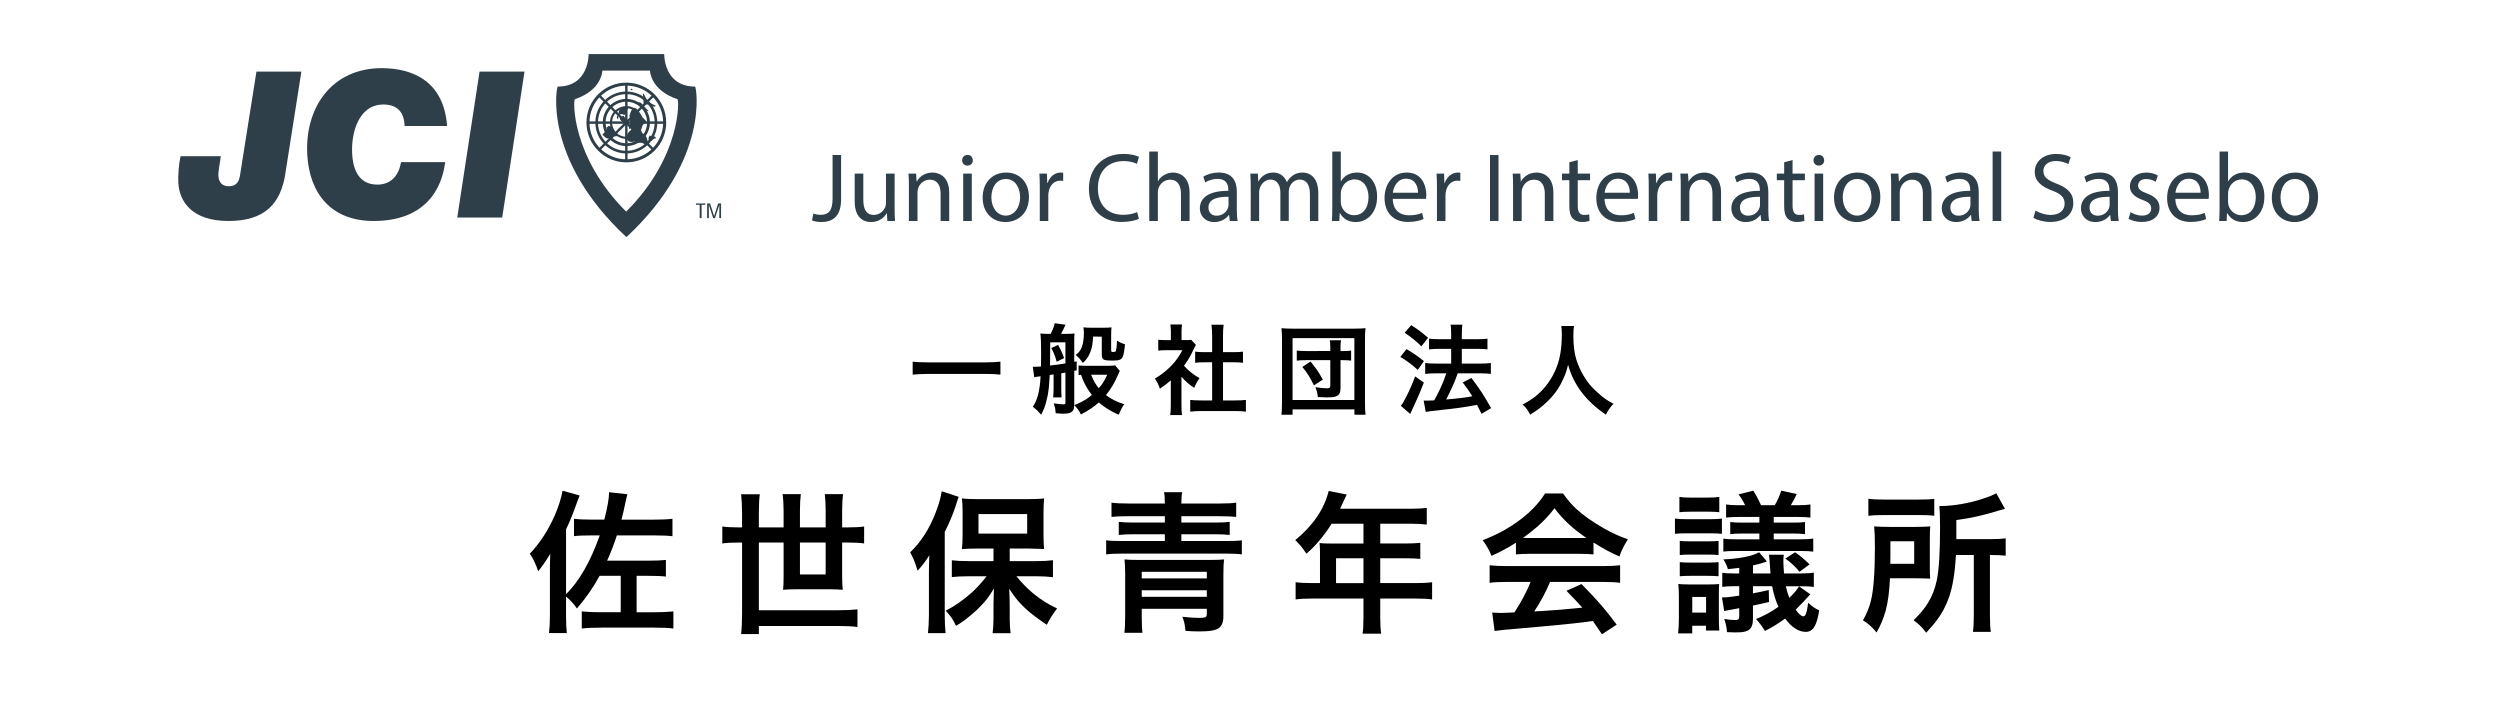
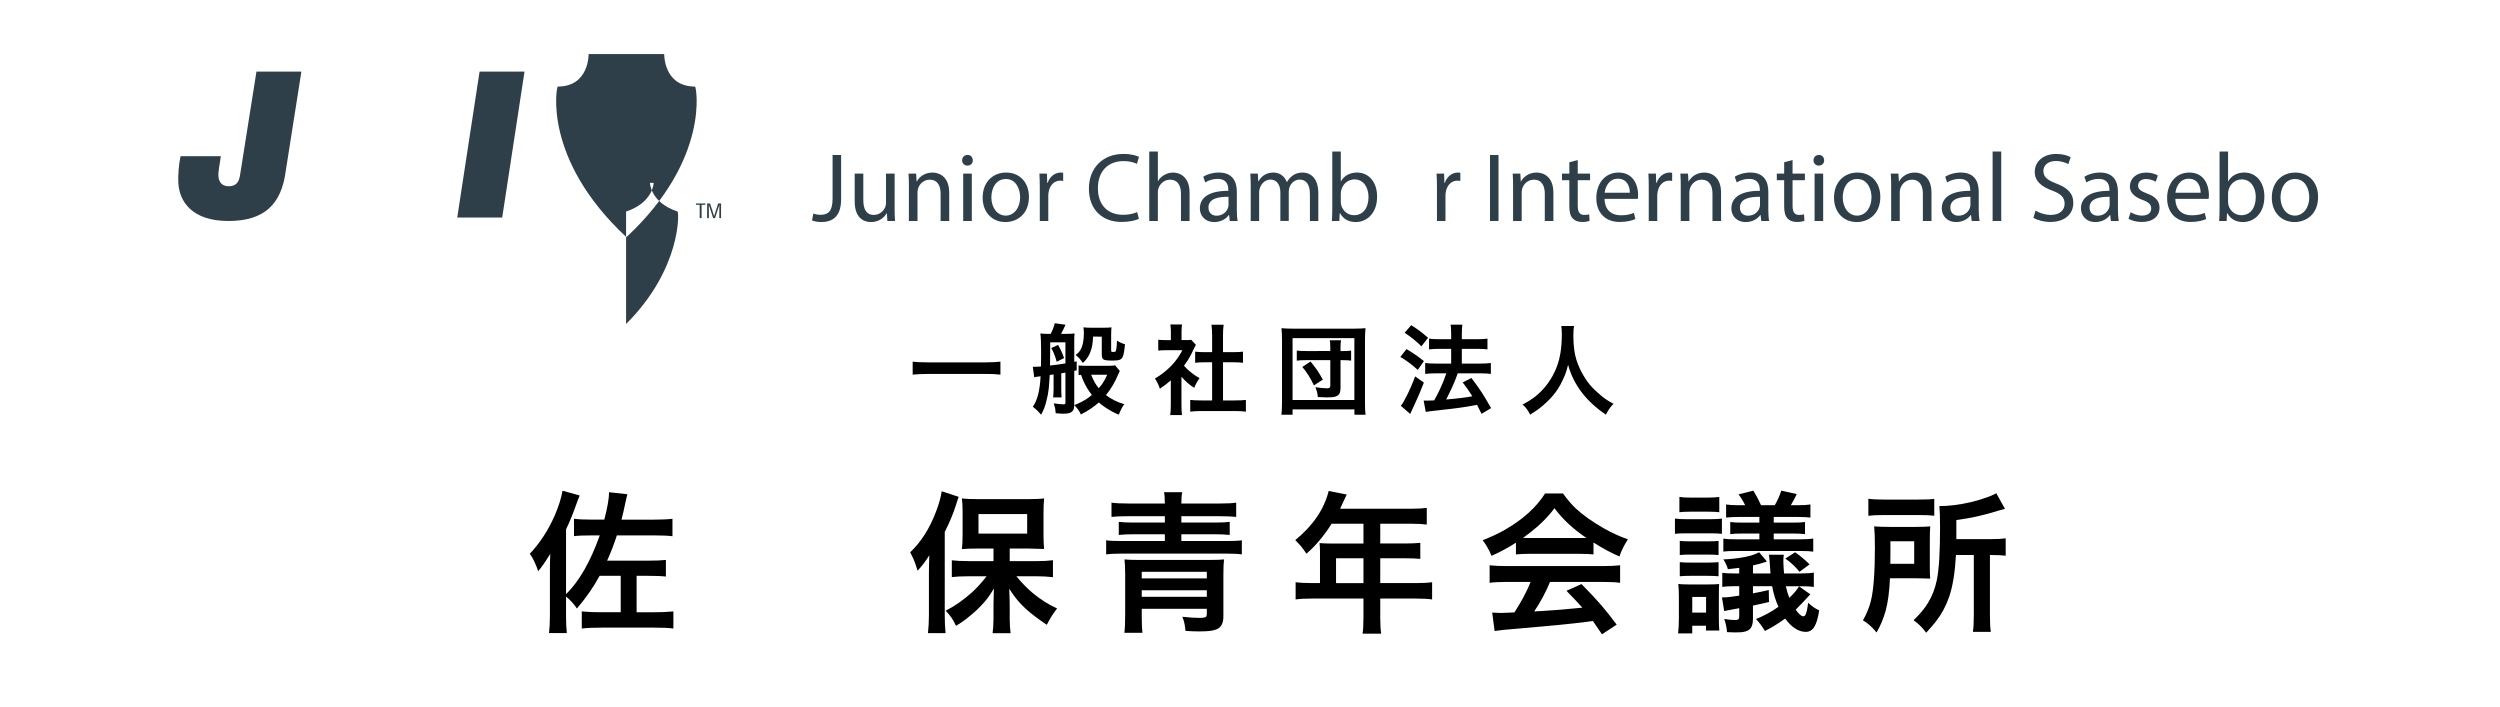
<svg xmlns="http://www.w3.org/2000/svg" version="1.1" id="レイヤー_1" x="0px" y="0px" width="230px" height="65px" viewBox="0 0 230 65" enable-background="new 0 0 230 65" xml:space="preserve">
  <g>
    <path d="M92.039,34.467c-0.393-0.047-0.848-0.068-1.367-0.066h-5.331c-0.592,0.008-1.05,0.029-1.375,0.066v-1.195   c0.308,0.041,0.766,0.063,1.375,0.066h5.331c0.645-0.006,1.1-0.028,1.367-0.066V34.467z" />
    <path d="M95.77,33.711c0.009-0.459,0.013-0.876,0.013-1.251c0-0.894-0.023-1.487-0.07-1.78c0.182,0.023,0.401,0.035,0.659,0.035   h0.294c0.059-0.114,0.117-0.24,0.176-0.378c0.108-0.264,0.173-0.464,0.193-0.602l0.993,0.141c-0.155,0.349-0.293,0.628-0.413,0.839   h0.532c0.311,0,0.549-0.013,0.716-0.04c-0.023,0.174-0.034,0.364-0.031,0.572v2.043c0.05-0.009,0.125-0.023,0.224-0.044v0.821   c-0.1,0.025-0.174,0.043-0.224,0.053v3.082c0,0.264-0.037,0.447-0.11,0.553c-0.097,0.139-0.237,0.227-0.422,0.264   c-0.12,0.027-0.277,0.039-0.47,0.039c-0.176,0-0.41-0.014-0.703-0.043c-0.015-0.191-0.034-0.346-0.057-0.467   c-0.018-0.082-0.059-0.229-0.123-0.443c0.381,0.063,0.677,0.092,0.888,0.092c0.079,0,0.13-0.01,0.154-0.035   c0.021-0.02,0.031-0.07,0.031-0.152v-2.73l-0.031,0.006c-0.202,0.035-0.319,0.055-0.352,0.057v1.406   c0,0.363,0.01,0.635,0.031,0.813h-0.782c0.029-0.189,0.044-0.461,0.044-0.813v-1.301l-0.352,0.049   c-0.038,0.793-0.1,1.41-0.185,1.85c-0.1,0.508-0.215,0.926-0.347,1.256c-0.067,0.164-0.155,0.348-0.264,0.551   c-0.141-0.168-0.258-0.297-0.352-0.387c-0.064-0.059-0.201-0.176-0.409-0.352c0.407-0.555,0.645-1.479,0.712-2.773v-0.027   l-0.048,0.006l-0.053,0.008c-0.252,0.029-0.413,0.057-0.483,0.08l-0.132-0.967c0.085,0.002,0.145,0.004,0.18,0.004   c0.097,0,0.277-0.01,0.541-0.027L95.77,33.711z M96.6,33.627c0.176-0.018,0.409-0.045,0.699-0.082   c0.299-0.041,0.539-0.078,0.721-0.111v-1.938h-1.402v0.611c0,0.223-0.004,0.637-0.013,1.243L96.6,33.627z M96.714,32.02   l0.633-0.286c0.22,0.384,0.403,0.786,0.549,1.208l-0.681,0.339c-0.059-0.234-0.135-0.469-0.229-0.703   C96.905,32.378,96.814,32.193,96.714,32.02z M99.457,34.484c-0.073,0.01-0.149,0.018-0.229,0.027v-0.893   c0.117,0.021,0.33,0.033,0.637,0.035h2.096c0.34,0,0.549-0.014,0.628-0.045l0.435,0.523c-0.021,0.033-0.044,0.078-0.07,0.137   c-0.038,0.078-0.069,0.148-0.092,0.207c-0.302,0.721-0.674,1.344-1.116,1.871c0.448,0.357,1.012,0.639,1.692,0.844   c-0.152,0.176-0.322,0.496-0.51,0.959c-0.381-0.146-0.804-0.375-1.27-0.686c-0.223-0.152-0.41-0.299-0.563-0.439   c-0.451,0.406-1.002,0.775-1.652,1.107c-0.073-0.162-0.158-0.311-0.255-0.445c-0.067-0.09-0.18-0.229-0.338-0.416   c0.495-0.203,0.896-0.41,1.204-0.625c0.138-0.096,0.271-0.199,0.4-0.313c-0.299-0.371-0.543-0.768-0.734-1.189   C99.632,34.951,99.544,34.73,99.457,34.484z M100.56,30.969c-0.018,1.093-0.331,1.9-0.94,2.422c-0.179-0.287-0.398-0.53-0.659-0.73   c0.176-0.128,0.311-0.266,0.404-0.412c0.234-0.361,0.352-0.894,0.352-1.6c0-0.211-0.015-0.389-0.044-0.532   c0.231,0.023,0.476,0.035,0.734,0.035h1.077c0.308,0,0.565-0.012,0.773-0.035c-0.021,0.188-0.031,0.439-0.031,0.756v1.345   c0,0.076,0.013,0.123,0.04,0.141c0.029,0.015,0.078,0.021,0.145,0.021c0.114,0,0.188-0.014,0.22-0.043   c0.029-0.029,0.053-0.103,0.07-0.221c0.023-0.154,0.045-0.414,0.066-0.777c0.237,0.155,0.482,0.266,0.734,0.33   c-0.053,0.58-0.122,0.964-0.207,1.15c-0.059,0.13-0.146,0.221-0.264,0.273c-0.12,0.056-0.35,0.083-0.69,0.083   c-0.346,0-0.586-0.022-0.721-0.065c-0.105-0.035-0.177-0.1-0.215-0.193c-0.026-0.067-0.04-0.178-0.04-0.33v-1.617H100.56z    M100.384,34.477c0.123,0.293,0.231,0.525,0.325,0.697c0.105,0.186,0.231,0.365,0.378,0.541c0.144-0.166,0.258-0.313,0.343-0.436   c0.146-0.215,0.292-0.484,0.435-0.803H100.384z" />
    <path d="M108.694,34.66v2.611c0,0.395,0.016,0.701,0.048,0.918h-1.081c0.035-0.227,0.053-0.539,0.053-0.941V34.99   c-0.302,0.275-0.637,0.531-1.006,0.77c-0.05-0.158-0.123-0.338-0.22-0.537c-0.076-0.148-0.155-0.281-0.237-0.4   c0.545-0.307,1.062-0.713,1.551-1.217c0.396-0.424,0.721-0.887,0.976-1.388h-1.463c-0.302,0-0.554,0.012-0.756,0.035v-0.998   c0.196,0.024,0.432,0.035,0.708,0.035h0.453v-0.751c0-0.264-0.016-0.492-0.048-0.686h1.077c-0.032,0.173-0.048,0.406-0.048,0.698   v0.738h0.374c0.249,0,0.422-0.008,0.519-0.025l0.431,0.465c-0.07,0.115-0.138,0.242-0.202,0.383   c-0.173,0.387-0.356,0.732-0.549,1.037c-0.103,0.158-0.218,0.324-0.347,0.496c0.135,0.154,0.267,0.289,0.396,0.404   c0.34,0.303,0.686,0.549,1.037,0.738c-0.202,0.273-0.366,0.57-0.492,0.893C109.453,35.426,109.063,35.086,108.694,34.66z    M112.517,33.329v3.511h1.077c0.451,0,0.794-0.016,1.028-0.049v1.082c-0.302-0.041-0.643-0.061-1.024-0.057h-3.081   c-0.396,0-0.734,0.018-1.015,0.057v-1.082c0.243,0.033,0.586,0.049,1.028,0.049h0.984v-3.511h-0.672   c-0.343,0-0.639,0.016-0.888,0.045v-1.024c0.214,0.032,0.51,0.048,0.888,0.048h0.672v-1.582c-0.003-0.342-0.023-0.655-0.062-0.939   h1.121c-0.038,0.293-0.057,0.605-0.057,0.939v1.582h0.949c0.384,0,0.68-0.016,0.888-0.048v1.024   c-0.249-0.029-0.545-0.045-0.888-0.045H112.517z" />
    <path d="M117.892,38.158c0.032-0.23,0.05-0.621,0.053-1.168v-5.718c0-0.439-0.017-0.799-0.048-1.08   c0.27,0.029,0.619,0.043,1.05,0.043h5.62c0.432,0,0.784-0.014,1.06-0.043c-0.032,0.299-0.048,0.658-0.048,1.08v5.73   c0,0.566,0.018,0.951,0.053,1.156h-1.024v-0.492h-5.69v0.492H117.892z M118.916,31.11v5.687h5.686V31.11H118.916z M122.387,32.296   v-0.343c0-0.29-0.016-0.507-0.048-0.65h1.037c-0.032,0.141-0.048,0.357-0.048,0.65v0.343h0.246   c0.322,0.003,0.564-0.012,0.729-0.044v0.928c-0.166-0.029-0.414-0.045-0.742-0.045h-0.232v2.531c0,0.215-0.023,0.377-0.07,0.488   c-0.063,0.15-0.184,0.258-0.365,0.32c-0.158,0.061-0.425,0.088-0.8,0.088c-0.173,0-0.457-0.01-0.853-0.035   c-0.021-0.195-0.045-0.352-0.074-0.465c-0.033-0.125-0.084-0.271-0.154-0.436c0.486,0.064,0.848,0.098,1.086,0.098   c0.111,0,0.188-0.02,0.232-0.059c0.038-0.031,0.057-0.092,0.057-0.184v-2.347h-2.25c-0.363,0-0.641,0.016-0.834,0.045v-0.928   c0.182,0.029,0.459,0.044,0.834,0.044H122.387z M121.701,34.924l-0.821,0.531c-0.319-0.682-0.675-1.248-1.067-1.695l0.751-0.501   c0.246,0.294,0.448,0.556,0.606,0.787C121.331,34.283,121.508,34.576,121.701,34.924z" />
    <path d="M129.396,32.116c0.513,0.294,1.047,0.661,1.604,1.104l-0.563,0.812c-0.523-0.477-1.059-0.875-1.604-1.195L129.396,32.116z    M130.996,35.197c-0.255,0.674-0.547,1.359-0.875,2.057c-0.111,0.23-0.205,0.434-0.281,0.605c-0.043,0.094-0.077,0.168-0.101,0.225   l-0.866-0.756c0.127-0.129,0.303-0.418,0.527-0.871c0.309-0.617,0.572-1.227,0.791-1.828L130.996,35.197z M129.832,29.918   c0.541,0.329,1.057,0.716,1.547,1.16l-0.611,0.783c-0.223-0.223-0.459-0.436-0.707-0.638c-0.285-0.229-0.563-0.432-0.836-0.61   L129.832,29.918z M131.941,36.836c0.17-0.291,0.348-0.633,0.535-1.029c0.246-0.527,0.441-1.012,0.585-1.459h-0.972   c-0.404,0-0.728,0.018-0.971,0.053v-1.005c0.214,0.035,0.541,0.053,0.98,0.053h1.41v-1.354h-1.081   c-0.381,0-0.698,0.017-0.954,0.049v-0.989c0.203,0.035,0.523,0.053,0.963,0.053h1.072v-0.392c0-0.433-0.016-0.748-0.049-0.944   h1.077c-0.032,0.22-0.048,0.535-0.048,0.944v0.392h1.441c0.375,0,0.681-0.018,0.918-0.053v0.989   c-0.214-0.032-0.518-0.049-0.91-0.049h-1.449v1.354h1.73c0.387,0,0.701-0.018,0.941-0.053V34.4   c-0.232-0.035-0.544-0.053-0.937-0.053h-2.109c-0.047,0.123-0.108,0.289-0.185,0.492c-0.19,0.5-0.482,1.139-0.875,1.916   l0.093-0.008c1.078-0.098,1.847-0.193,2.308-0.291c-0.234-0.387-0.529-0.811-0.884-1.273l0.8-0.408   c0.372,0.48,0.693,0.93,0.963,1.348c0.211,0.33,0.493,0.803,0.848,1.42l-0.879,0.531c-0.161-0.34-0.299-0.615-0.413-0.83   l-0.198,0.039c-0.834,0.162-1.854,0.305-3.059,0.428c-0.773,0.082-1.261,0.143-1.463,0.184l-0.193-1.045   c0.111,0.006,0.213,0.008,0.303,0.008C131.432,36.857,131.65,36.852,131.941,36.836z" />
    <path d="M140.075,37.219c0.498-0.264,0.892-0.514,1.183-0.748c0.633-0.51,1.155-1.131,1.568-1.867   c0.363-0.646,0.606-1.345,0.729-2.091c0.088-0.53,0.132-1.117,0.132-1.758c0-0.296-0.015-0.55-0.044-0.761h1.165   c-0.039,0.19-0.058,0.5-0.058,0.927c0,0.861,0.093,1.587,0.276,2.176c0.186,0.589,0.455,1.158,0.809,1.705   c0.264,0.414,0.568,0.783,0.914,1.107c0.375,0.355,0.725,0.643,1.047,0.861c0.146,0.1,0.361,0.227,0.646,0.379   c-0.29,0.293-0.521,0.627-0.694,1.002c-1.828-1.23-2.99-2.76-3.484-4.588c-0.092,0.371-0.182,0.672-0.273,0.9   c-0.271,0.668-0.564,1.211-0.879,1.625c-0.307,0.418-0.711,0.838-1.213,1.262c-0.318,0.27-0.693,0.537-1.125,0.801   C140.596,37.771,140.362,37.461,140.075,37.219z" />
  </g>
  <g>
    <g>
      <g>
-         <path fill-rule="evenodd" clip-rule="evenodd" fill="#2e3f49" d="M57.6,21.79c-7.708-7.191-6.39-13.826-6.288-13.826     c2.906,0,2.84-2.987,2.84-2.987H57.6h0.06h3.448c0,0-0.067,2.987,2.84,2.987c0.101,0,1.419,6.635-6.288,13.826H57.6z M57.6,19.46     c-5.069-5.064-4.868-10.28-4.715-10.331c2.511-0.837,2.535-2.634,2.535-2.634H57.6h0.017h2.18c0,0,0.024,1.797,2.535,2.634     c0.152,0.051,0.354,5.267-4.715,10.331H57.6z" />
-         <path fill-rule="evenodd" clip-rule="evenodd" fill="#2e3f49" d="M59.13,11.27c0,0.832-0.675,1.507-1.507,1.507     s-1.508-0.675-1.508-1.507c0-0.832,0.676-1.508,1.508-1.508S59.13,10.438,59.13,11.27z M57.623,9.957     c-0.725,0-1.313,0.587-1.313,1.313c0,0.725,0.588,1.313,1.313,1.313c0.725,0,1.312-0.588,1.312-1.313     C58.935,10.544,58.348,9.957,57.623,9.957z" />
+         <path fill-rule="evenodd" clip-rule="evenodd" fill="#2e3f49" d="M57.6,21.79c-7.708-7.191-6.39-13.826-6.288-13.826     c2.906,0,2.84-2.987,2.84-2.987H57.6h0.06h3.448c0,0-0.067,2.987,2.84,2.987c0.101,0,1.419,6.635-6.288,13.826H57.6z M57.6,19.46     c2.511-0.837,2.535-2.634,2.535-2.634H57.6h0.017h2.18c0,0,0.024,1.797,2.535,2.634     c0.152,0.051,0.354,5.267-4.715,10.331H57.6z" />
        <path fill-rule="evenodd" clip-rule="evenodd" fill="#2e3f49" d="M59.792,11.27c0,1.198-0.972,2.169-2.169,2.169     c-1.199,0-2.17-0.971-2.17-2.169c0-1.2,0.972-2.17,2.17-2.17C58.821,9.1,59.792,10.069,59.792,11.27z M57.623,9.359     c-1.055,0-1.91,0.855-1.91,1.911c0,1.053,0.855,1.91,1.91,1.91s1.909-0.856,1.909-1.91C59.532,10.214,58.678,9.359,57.623,9.359z     " />
        <path fill-rule="evenodd" clip-rule="evenodd" fill="#2e3f49" d="M60.471,11.27c0,1.573-1.275,2.848-2.848,2.848     c-1.574,0-2.85-1.275-2.85-2.848c0-1.574,1.276-2.85,2.85-2.85C59.196,8.419,60.471,9.696,60.471,11.27z M57.623,8.662     c-1.441,0-2.608,1.168-2.608,2.608s1.167,2.606,2.608,2.606c1.439,0,2.606-1.166,2.606-2.606S59.062,8.662,57.623,8.662z" />
        <path fill-rule="evenodd" clip-rule="evenodd" fill="#2e3f49" d="M61.29,11.27c0,2.024-1.642,3.667-3.667,3.667     s-3.668-1.643-3.668-3.667c0-2.026,1.643-3.668,3.668-3.668S61.29,9.244,61.29,11.27z M57.623,7.879     c-1.873,0-3.39,1.519-3.39,3.39c0,1.871,1.517,3.388,3.39,3.388c1.87,0,3.388-1.517,3.388-3.388     C61.011,9.398,59.493,7.879,57.623,7.879z" />
        <rect x="54.087" y="11.168" fill-rule="evenodd" clip-rule="evenodd" fill="#2e3f49" width="7.071" height="0.222" />
-         <rect x="57.513" y="7.743" fill-rule="evenodd" clip-rule="evenodd" fill="#2e3f49" width="0.221" height="7.073" />
        <rect x="54.088" y="11.169" transform="matrix(0.707 -0.707 0.707 0.707 8.9 44.047)" fill-rule="evenodd" clip-rule="evenodd" fill="#2e3f49" width="7.071" height="0.221" />
        <rect x="54.087" y="11.168" transform="matrix(-0.707 -0.707 0.707 -0.707 90.388 60.003)" fill-rule="evenodd" clip-rule="evenodd" fill="#2e3f49" width="7.072" height="0.221" />
        <path fill="#2e3f49" d="M26.289,15.725c-0.396,3.083-1.987,4.606-5.276,4.606c-3.384,0-4.517-1.822-4.608-3.515     c-0.035-0.639,0.039-1.693,0.205-2.444h3.703c-0.048,0.488-0.247,1.334-0.22,1.824c0.031,0.582,0.37,0.939,0.934,0.939     c0.734,0,0.974-0.414,1.068-1.09l1.498-9.457h4.135L26.289,15.725z" />
-         <path fill="#2e3f49" d="M40.956,14.917c-0.17,1.373-1.004,5.414-6.586,5.414c-3.891,0-5.908-2.518-6.102-6.109     c-0.237-4.342,2.274-7.951,6.841-7.951c2.989,0,5.729,1.297,6.023,5.32h-3.911c-0.03-1.26-0.671-1.975-1.949-1.975     c-2.294,0-2.977,2.632-2.875,4.53c0.06,1.109,0.417,2.839,2.317,2.839c1.296,0,1.982-0.884,2.181-2.069H40.956z" />
        <path fill="#2e3f49" d="M44.12,6.589h4.135l-2.052,13.423h-4.136L44.12,6.589z" />
        <path fill-rule="evenodd" clip-rule="evenodd" fill="#2e3f49" d="M59.275,9.1c-0.041-0.084-0.098-0.179-0.116-0.266     c-0.018-0.078,0.009-0.159-0.016-0.232c0.129-0.051,0.29,0.533,0.396,0.641c0.197,0.202,0.513,0.365,0.776,0.47     c-0.006,0.172-0.288,0.081-0.375,0.028c-0.164-0.103-0.206-0.129-0.418-0.128c-0.069,0-0.184,0.022-0.245-0.013     c-0.103-0.059-0.052-0.08-0.068-0.17c-0.032-0.153-0.006-0.296-0.05-0.447" />
        <path fill-rule="evenodd" clip-rule="evenodd" fill="#2e3f49" d="M58.05,8.221c-0.029,0.069,0.053,0.1,0.13,0.081     c0.042-0.132-0.086-0.164-0.179-0.092c0.009,0.005,0.023,0.017,0.032,0.028" />
        <path fill-rule="evenodd" clip-rule="evenodd" fill="#2e3f49" d="M59.01,9.479c-0.105-0.011-0.286-0.181-0.236,0.034     c0.023,0.102,0.199,0.188,0.269,0.249c0.181,0.157,0.345,0.506,0.642,0.461c-0.145-0.151-0.299-0.277-0.427-0.441     c-0.089-0.115-0.181-0.233-0.297-0.319" />
        <path fill-rule="evenodd" clip-rule="evenodd" fill="#2e3f49" d="M58.132,11.946c-0.117-0.014-0.279,0.193-0.343,0.282     c-0.084,0.115-0.164,0.326-0.142,0.464c0.082,0.491,0.591,0.368,0.929,0.3c0.099,0.21,0.265,0.123,0.446,0.146     c0.166,0.023,0.301,0.187,0.455,0.196c0.277,0.018,0.047-0.624-0.036-0.779c-0.084-0.156-0.268-0.211-0.366-0.343     c-0.097-0.129-0.1-0.333-0.183-0.484c-0.155-0.285-0.586-0.04-0.765,0.131c-0.036,0.036-0.063,0.059-0.078,0.105" />
        <path fill-rule="evenodd" clip-rule="evenodd" fill="#2e3f49" d="M59.805,12.443c-0.138,0.141-0.238,0.424,0.009,0.514     c0.141,0.051,0.134-0.006,0.256-0.116c0.105-0.093,0.107-0.098,0.262-0.101c0.044-0.308-0.448-0.162-0.594-0.28" />
        <path fill-rule="evenodd" clip-rule="evenodd" fill="#2e3f49" d="M58.845,11.748c0.204-0.172,0.403-0.389,0.658-0.48     c-0.097-0.24-0.301-0.334-0.443-0.549c-0.15-0.228-0.269-0.487-0.46-0.679c-0.244-0.246-0.45-0.06-0.554,0.215     c-0.044,0.117-0.109,0.242-0.128,0.368c-0.022,0.156,0.045,0.205,0.126,0.345c-0.164,0.081-0.033,0.284-0.011,0.415     c-0.144,0.008-0.093,0.143-0.102,0.248c-0.073,0.045-0.105,0.212,0,0.25c0.035-0.179,0.092-0.096,0.166-0.064     c0,0,0.032,0.056,0.052,0.066c0.036,0.02,0.142,0,0.184,0" />
        <path fill-rule="evenodd" clip-rule="evenodd" fill="#2e3f49" d="M55.931,11.565c0.096,0.033,0.288,0.048,0.366,0.114     c0.084,0.072,0.135,0.276,0.217,0.37c0.134,0.156,0.352,0.212,0.311,0.458c-0.14,0.073-0.274-0.001-0.398,0.065     c-0.029,0.017-0.016,0.07-0.047,0.092c-0.091,0.063-0.228,0.068-0.334,0.077c-0.332,0.03-0.392-0.162-0.626-0.351     c0.12-0.187,0.525-0.405,0.382-0.669c0.075-0.063,0.174-0.039,0.18-0.154" />
        <path fill-rule="evenodd" clip-rule="evenodd" fill="#2e3f49" d="M56.869,11.005c0.042-0.288-0.021-0.645,0.133-0.907     c0.113-0.196,0.65-0.368,0.865-0.255c-0.051-0.026-0.276,0.522-0.298,0.567c-0.14,0.282-0.115,0.136-0.344,0.094     c-0.136-0.024-0.332,0.042-0.421,0.149C56.675,10.808,56.778,10.87,56.869,11.005z" />
        <path fill-rule="evenodd" clip-rule="evenodd" fill="#2e3f49" d="M57.106,10.738c-0.28,0.322,0.289,0.527,0.498,0.633     c0.13-0.225-0.023-0.418-0.138-0.596c-0.167-0.259-0.187-0.035-0.373,0.032c0.002,0.02-0.006,0.023-0.02,0.03" />
      </g>
      <g>
        <path fill="#2e3f49" d="M64.891,18.841h-0.343v1.228H64.37v-1.228h-0.344v-0.122h0.864V18.841z" />
        <path fill="#2e3f49" d="M65.699,19.881c0.062-0.224,0.18-0.588,0.369-1.162h0.27v1.35h-0.163c0-0.594,0.001-0.996,0.007-1.211     h-0.006c-0.064,0.214-0.192,0.605-0.394,1.211H65.61c-0.195-0.595-0.327-0.996-0.393-1.211h-0.006     c0.007,0.216,0.008,0.617,0.008,1.211h-0.163v-1.35h0.27c0.188,0.578,0.307,0.938,0.368,1.162H65.699z" />
      </g>
    </g>
    <g>
      <path fill="#2e3f49" d="M76.599,14.263h0.783v4.06c0,1.611-0.792,2.106-1.837,2.106c-0.288,0-0.639-0.063-0.837-0.144l0.117-0.64    c0.162,0.063,0.396,0.117,0.657,0.117c0.702,0,1.116-0.314,1.116-1.503V14.263z" />
      <path fill="#2e3f49" d="M82.306,19.142c0,0.45,0.009,0.847,0.035,1.188h-0.702l-0.045-0.711h-0.018    c-0.207,0.351-0.666,0.81-1.44,0.81c-0.685,0-1.504-0.378-1.504-1.908v-2.548h0.793v2.413c0,0.828,0.252,1.386,0.972,1.386    c0.531,0,0.9-0.369,1.045-0.72c0.045-0.117,0.071-0.261,0.071-0.405v-2.674h0.793V19.142z" />
      <path fill="#2e3f49" d="M83.619,17.153c0-0.45-0.009-0.819-0.036-1.18h0.702l0.045,0.721h0.019c0.216-0.414,0.72-0.819,1.44-0.819    c0.603,0,1.539,0.359,1.539,1.854v2.602h-0.792v-2.512c0-0.702-0.262-1.287-1.009-1.287c-0.521,0-0.927,0.369-1.062,0.81    c-0.036,0.1-0.055,0.234-0.055,0.369v2.62h-0.792V17.153z" />
      <path fill="#2e3f49" d="M89.496,14.749c0.01,0.271-0.188,0.486-0.504,0.486c-0.279,0-0.477-0.216-0.477-0.486    c0-0.278,0.207-0.495,0.495-0.495C89.307,14.253,89.496,14.47,89.496,14.749z M88.614,20.331v-4.357h0.792v4.357H88.614z" />
      <path fill="#2e3f49" d="M94.663,18.116c0,1.611-1.116,2.313-2.17,2.313c-1.18,0-2.089-0.864-2.089-2.241    c0-1.459,0.954-2.313,2.161-2.313C93.816,15.875,94.663,16.784,94.663,18.116z M91.206,18.161c0,0.954,0.549,1.675,1.323,1.675    c0.756,0,1.323-0.711,1.323-1.692c0-0.738-0.369-1.675-1.306-1.675C91.611,16.468,91.206,17.333,91.206,18.161z" />
      <path fill="#2e3f49" d="M95.661,17.333c0-0.513-0.009-0.954-0.036-1.359h0.693l0.027,0.855h0.035    c0.198-0.585,0.676-0.954,1.207-0.954c0.09,0,0.153,0.009,0.225,0.026v0.748c-0.081-0.019-0.162-0.027-0.27-0.027    c-0.559,0-0.954,0.423-1.063,1.018c-0.019,0.107-0.036,0.233-0.036,0.369v2.322h-0.783V17.333z" />
      <path fill="#2e3f49" d="M104.78,20.132c-0.288,0.145-0.864,0.288-1.603,0.288c-1.711,0-2.998-1.08-2.998-3.069    c0-1.9,1.287-3.188,3.169-3.188c0.756,0,1.233,0.162,1.44,0.271l-0.189,0.639c-0.297-0.144-0.72-0.252-1.224-0.252    c-1.423,0-2.368,0.909-2.368,2.503c0,1.485,0.855,2.439,2.332,2.439c0.477,0,0.963-0.099,1.278-0.252L104.78,20.132z" />
      <path fill="#2e3f49" d="M105.732,13.939h0.792v2.719h0.019c0.126-0.226,0.324-0.424,0.566-0.559    c0.234-0.135,0.514-0.225,0.811-0.225c0.585,0,1.521,0.359,1.521,1.863v2.593h-0.792v-2.503c0-0.702-0.262-1.296-1.009-1.296    c-0.513,0-0.918,0.359-1.062,0.792c-0.046,0.108-0.055,0.225-0.055,0.378v2.629h-0.792V13.939z" />
      <path fill="#2e3f49" d="M113.14,20.331l-0.063-0.549h-0.027c-0.242,0.342-0.711,0.647-1.332,0.647    c-0.882,0-1.332-0.621-1.332-1.251c0-1.054,0.936-1.63,2.619-1.62v-0.091c0-0.359-0.099-1.008-0.99-1.008    c-0.405,0-0.828,0.126-1.134,0.324l-0.181-0.522c0.36-0.234,0.883-0.387,1.432-0.387c1.332,0,1.656,0.909,1.656,1.782v1.63    c0,0.378,0.019,0.747,0.072,1.044H113.14z M113.023,18.107c-0.864-0.018-1.846,0.135-1.846,0.981c0,0.513,0.342,0.756,0.747,0.756    c0.567,0,0.928-0.36,1.054-0.729c0.026-0.081,0.045-0.171,0.045-0.252V18.107z" />
      <path fill="#2e3f49" d="M115.065,17.153c0-0.45-0.009-0.819-0.036-1.18h0.694l0.035,0.702h0.027    c0.242-0.414,0.648-0.801,1.369-0.801c0.594,0,1.043,0.359,1.232,0.873h0.018c0.135-0.243,0.307-0.433,0.486-0.567    c0.262-0.198,0.549-0.306,0.963-0.306c0.576,0,1.432,0.378,1.432,1.891v2.565h-0.773v-2.467c0-0.837-0.307-1.342-0.945-1.342    c-0.451,0-0.801,0.334-0.936,0.721c-0.037,0.108-0.064,0.252-0.064,0.396v2.691h-0.773v-2.61c0-0.693-0.307-1.198-0.91-1.198    c-0.494,0-0.855,0.396-0.98,0.793c-0.045,0.117-0.063,0.252-0.063,0.387v2.629h-0.775V17.153z" />
      <path fill="#2e3f49" d="M122.535,20.331c0.018-0.297,0.035-0.738,0.035-1.125v-5.267h0.783v2.736h0.018    c0.279-0.486,0.783-0.801,1.486-0.801c1.08,0,1.846,0.9,1.836,2.224c0,1.558-0.98,2.331-1.953,2.331    c-0.631,0-1.135-0.243-1.459-0.819h-0.025l-0.037,0.721H122.535z M123.354,18.584c0,0.099,0.018,0.197,0.037,0.288    c0.152,0.549,0.611,0.927,1.188,0.927c0.828,0,1.324-0.675,1.324-1.675c0-0.873-0.451-1.62-1.297-1.62    c-0.541,0-1.045,0.369-1.207,0.973c-0.018,0.09-0.045,0.197-0.045,0.324V18.584z" />
-       <path fill="#2e3f49" d="M128.133,18.296c0.018,1.071,0.703,1.512,1.494,1.512c0.568,0,0.91-0.099,1.207-0.225l0.135,0.567    c-0.279,0.126-0.756,0.27-1.449,0.27c-1.342,0-2.143-0.882-2.143-2.196s0.773-2.35,2.043-2.35c1.424,0,1.801,1.251,1.801,2.053    c0,0.162-0.018,0.288-0.027,0.369H128.133z M130.455,17.729c0.01-0.504-0.207-1.287-1.098-1.287c-0.801,0-1.152,0.737-1.215,1.287    H130.455z" />
      <path fill="#2e3f49" d="M132.201,17.333c0-0.513-0.01-0.954-0.037-1.359h0.693l0.027,0.855h0.035    c0.199-0.585,0.676-0.954,1.207-0.954c0.09,0,0.152,0.009,0.225,0.026v0.748c-0.08-0.019-0.162-0.027-0.27-0.027    c-0.559,0-0.955,0.423-1.063,1.018c-0.018,0.107-0.035,0.233-0.035,0.369v2.322h-0.783V17.333z" />
      <path fill="#2e3f49" d="M137.863,14.263v6.067h-0.783v-6.067H137.863z" />
      <path fill="#2e3f49" d="M139.203,17.153c0-0.45-0.008-0.819-0.035-1.18h0.701l0.045,0.721h0.02    c0.215-0.414,0.719-0.819,1.439-0.819c0.604,0,1.539,0.359,1.539,1.854v2.602h-0.791v-2.512c0-0.702-0.262-1.287-1.01-1.287    c-0.521,0-0.926,0.369-1.061,0.81c-0.037,0.1-0.055,0.234-0.055,0.369v2.62h-0.793V17.153z" />
      <path fill="#2e3f49" d="M145.152,14.722v1.251h1.135v0.604h-1.135v2.35c0,0.54,0.154,0.846,0.596,0.846    c0.207,0,0.359-0.026,0.459-0.054l0.035,0.595c-0.152,0.063-0.396,0.107-0.701,0.107c-0.369,0-0.668-0.117-0.855-0.333    c-0.227-0.234-0.307-0.621-0.307-1.134v-2.377h-0.676v-0.604h0.676v-1.044L145.152,14.722z" />
      <path fill="#2e3f49" d="M147.619,18.296c0.018,1.071,0.701,1.512,1.494,1.512c0.566,0,0.908-0.099,1.205-0.225l0.137,0.567    c-0.279,0.126-0.758,0.27-1.451,0.27c-1.34,0-2.143-0.882-2.143-2.196s0.775-2.35,2.045-2.35c1.422,0,1.801,1.251,1.801,2.053    c0,0.162-0.02,0.288-0.027,0.369H147.619z M149.941,17.729c0.008-0.504-0.207-1.287-1.1-1.287c-0.801,0-1.152,0.737-1.215,1.287    H149.941z" />
      <path fill="#2e3f49" d="M151.686,17.333c0-0.513-0.008-0.954-0.035-1.359h0.693l0.027,0.855h0.035    c0.197-0.585,0.676-0.954,1.207-0.954c0.09,0,0.152,0.009,0.225,0.026v0.748c-0.082-0.019-0.162-0.027-0.27-0.027    c-0.559,0-0.955,0.423-1.063,1.018c-0.02,0.107-0.037,0.233-0.037,0.369v2.322h-0.783V17.333z" />
      <path fill="#2e3f49" d="M154.629,17.153c0-0.45-0.008-0.819-0.035-1.18h0.701l0.045,0.721h0.02    c0.215-0.414,0.719-0.819,1.439-0.819c0.604,0,1.539,0.359,1.539,1.854v2.602h-0.791v-2.512c0-0.702-0.262-1.287-1.01-1.287    c-0.521,0-0.926,0.369-1.061,0.81c-0.037,0.1-0.055,0.234-0.055,0.369v2.62h-0.793V17.153z" />
      <path fill="#2e3f49" d="M162.037,20.331l-0.063-0.549h-0.027c-0.244,0.342-0.711,0.647-1.332,0.647    c-0.883,0-1.332-0.621-1.332-1.251c0-1.054,0.936-1.63,2.619-1.62v-0.091c0-0.359-0.1-1.008-0.99-1.008    c-0.406,0-0.828,0.126-1.135,0.324l-0.18-0.522c0.359-0.234,0.883-0.387,1.432-0.387c1.332,0,1.656,0.909,1.656,1.782v1.63    c0,0.378,0.018,0.747,0.072,1.044H162.037z M161.92,18.107c-0.863-0.018-1.846,0.135-1.846,0.981c0,0.513,0.342,0.756,0.748,0.756    c0.566,0,0.928-0.36,1.053-0.729c0.027-0.081,0.045-0.171,0.045-0.252V18.107z" />
      <path fill="#2e3f49" d="M164.916,14.722v1.251h1.135v0.604h-1.135v2.35c0,0.54,0.154,0.846,0.596,0.846    c0.207,0,0.359-0.026,0.459-0.054l0.035,0.595c-0.152,0.063-0.396,0.107-0.701,0.107c-0.369,0-0.668-0.117-0.855-0.333    c-0.227-0.234-0.307-0.621-0.307-1.134v-2.377h-0.676v-0.604h0.676v-1.044L164.916,14.722z" />
      <path fill="#2e3f49" d="M167.822,14.749c0.01,0.271-0.188,0.486-0.504,0.486c-0.279,0-0.477-0.216-0.477-0.486    c0-0.278,0.207-0.495,0.496-0.495C167.635,14.253,167.822,14.47,167.822,14.749z M166.941,20.331v-4.357h0.791v4.357H166.941z" />
      <path fill="#2e3f49" d="M172.99,18.116c0,1.611-1.117,2.313-2.17,2.313c-1.18,0-2.09-0.864-2.09-2.241    c0-1.459,0.955-2.313,2.162-2.313C172.143,15.875,172.99,16.784,172.99,18.116z M169.533,18.161c0,0.954,0.549,1.675,1.322,1.675    c0.756,0,1.324-0.711,1.324-1.692c0-0.738-0.369-1.675-1.307-1.675C169.938,16.468,169.533,17.333,169.533,18.161z" />
      <path fill="#2e3f49" d="M173.988,17.153c0-0.45-0.01-0.819-0.037-1.18h0.703l0.045,0.721h0.018    c0.217-0.414,0.721-0.819,1.441-0.819c0.602,0,1.539,0.359,1.539,1.854v2.602h-0.793v-2.512c0-0.702-0.262-1.287-1.008-1.287    c-0.521,0-0.928,0.369-1.063,0.81c-0.035,0.1-0.055,0.234-0.055,0.369v2.62h-0.791V17.153z" />
      <path fill="#2e3f49" d="M181.396,20.331l-0.064-0.549h-0.027c-0.242,0.342-0.711,0.647-1.332,0.647    c-0.881,0-1.332-0.621-1.332-1.251c0-1.054,0.936-1.63,2.619-1.62v-0.091c0-0.359-0.098-1.008-0.99-1.008    c-0.404,0-0.828,0.126-1.133,0.324l-0.182-0.522c0.361-0.234,0.883-0.387,1.432-0.387c1.332,0,1.656,0.909,1.656,1.782v1.63    c0,0.378,0.02,0.747,0.072,1.044H181.396z M181.279,18.107c-0.865-0.018-1.846,0.135-1.846,0.981c0,0.513,0.342,0.756,0.746,0.756    c0.568,0,0.928-0.36,1.055-0.729c0.025-0.081,0.045-0.171,0.045-0.252V18.107z" />
      <path fill="#2e3f49" d="M183.32,13.939h0.793v6.392h-0.793V13.939z" />
      <path fill="#2e3f49" d="M187.271,19.376c0.352,0.216,0.865,0.396,1.404,0.396c0.803,0,1.27-0.423,1.27-1.035    c0-0.566-0.324-0.891-1.143-1.206c-0.99-0.352-1.604-0.864-1.604-1.72c0-0.945,0.783-1.647,1.963-1.647    c0.621,0,1.072,0.145,1.342,0.297l-0.217,0.64c-0.197-0.108-0.602-0.288-1.152-0.288c-0.828,0-1.143,0.495-1.143,0.909    c0,0.567,0.369,0.847,1.207,1.17c1.025,0.396,1.547,0.892,1.547,1.783c0,0.936-0.691,1.746-2.123,1.746    c-0.586,0-1.225-0.171-1.549-0.387L187.271,19.376z" />
      <path fill="#2e3f49" d="M194.203,20.331l-0.064-0.549h-0.027c-0.242,0.342-0.711,0.647-1.332,0.647    c-0.881,0-1.332-0.621-1.332-1.251c0-1.054,0.936-1.63,2.619-1.62v-0.091c0-0.359-0.098-1.008-0.99-1.008    c-0.404,0-0.828,0.126-1.133,0.324l-0.182-0.522c0.361-0.234,0.883-0.387,1.432-0.387c1.332,0,1.656,0.909,1.656,1.782v1.63    c0,0.378,0.02,0.747,0.072,1.044H194.203z M194.086,18.107c-0.865-0.018-1.846,0.135-1.846,0.981c0,0.513,0.342,0.756,0.746,0.756    c0.568,0,0.928-0.36,1.055-0.729c0.025-0.081,0.045-0.171,0.045-0.252V18.107z" />
      <path fill="#2e3f49" d="M196.02,19.52c0.234,0.153,0.648,0.315,1.045,0.315c0.576,0,0.846-0.288,0.846-0.648    c0-0.378-0.225-0.585-0.811-0.801c-0.783-0.279-1.152-0.712-1.152-1.233c0-0.702,0.566-1.278,1.504-1.278    c0.441,0,0.828,0.126,1.07,0.27l-0.197,0.576c-0.172-0.107-0.486-0.252-0.891-0.252c-0.469,0-0.73,0.271-0.73,0.595    c0,0.359,0.262,0.521,0.828,0.738c0.756,0.288,1.145,0.666,1.145,1.313c0,0.766-0.596,1.306-1.631,1.306    c-0.477,0-0.918-0.117-1.223-0.297L196.02,19.52z" />
      <path fill="#2e3f49" d="M200.133,18.296c0.018,1.071,0.701,1.512,1.494,1.512c0.566,0,0.908-0.099,1.205-0.225l0.137,0.567    c-0.279,0.126-0.758,0.27-1.451,0.27c-1.34,0-2.143-0.882-2.143-2.196s0.775-2.35,2.045-2.35c1.422,0,1.801,1.251,1.801,2.053    c0,0.162-0.02,0.288-0.027,0.369H200.133z M202.455,17.729c0.008-0.504-0.207-1.287-1.1-1.287c-0.801,0-1.152,0.737-1.215,1.287    H202.455z" />
      <path fill="#2e3f49" d="M204.164,20.331c0.018-0.297,0.035-0.738,0.035-1.125v-5.267h0.783v2.736H205    c0.279-0.486,0.783-0.801,1.486-0.801c1.08,0,1.846,0.9,1.836,2.224c0,1.558-0.98,2.331-1.953,2.331    c-0.631,0-1.135-0.243-1.459-0.819h-0.025l-0.037,0.721H204.164z M204.982,18.584c0,0.099,0.018,0.197,0.037,0.288    c0.152,0.549,0.611,0.927,1.188,0.927c0.828,0,1.324-0.675,1.324-1.675c0-0.873-0.451-1.62-1.297-1.62    c-0.541,0-1.045,0.369-1.207,0.973c-0.018,0.09-0.045,0.197-0.045,0.324V18.584z" />
      <path fill="#2e3f49" d="M213.264,18.116c0,1.611-1.115,2.313-2.17,2.313c-1.18,0-2.088-0.864-2.088-2.241    c0-1.459,0.953-2.313,2.16-2.313C212.418,15.875,213.264,16.784,213.264,18.116z M209.807,18.161c0,0.954,0.549,1.675,1.324,1.675    c0.756,0,1.322-0.711,1.322-1.692c0-0.738-0.369-1.675-1.305-1.675S209.807,17.333,209.807,18.161z" />
    </g>
  </g>
  <g>
    <path d="M55.855,51.581h3.746c0.72,0,1.274-0.022,1.661-0.068v1.531c-0.36-0.046-0.914-0.068-1.661-0.068h-1.032v3.35h1.654   c0.524,0.005,1.101-0.021,1.729-0.075v1.572c-0.401-0.055-0.996-0.082-1.784-0.082h-4.771c-0.797,0-1.422,0.027-1.873,0.082V56.25   c0.556,0.055,1.162,0.08,1.818,0.075h1.764v-3.35h-1.941c-0.556,1.03-1.253,2.032-2.092,3.008c-0.232-0.374-0.565-0.74-0.998-1.101   v1.75c0,0.675,0.025,1.212,0.075,1.613H50.51c0.055-0.451,0.082-1.012,0.082-1.682v-4.054c0-0.602,0.011-1.121,0.034-1.559   c-0.438,0.716-0.809,1.249-1.114,1.6c-0.082-0.269-0.208-0.581-0.376-0.937c-0.109-0.237-0.242-0.458-0.396-0.663   c0.925-0.979,1.688-2.151,2.29-3.514c0.36-0.834,0.602-1.598,0.725-2.29l1.579,0.438c-0.082,0.183-0.191,0.465-0.328,0.848   c-0.283,0.807-0.592,1.563-0.93,2.27v5.961c1.199-1.167,2.233-2.969,3.104-5.407h-0.67c-0.793,0-1.36,0.022-1.702,0.068v-1.6   c0.383,0.055,0.95,0.082,1.702,0.082h1.087c0.296-1.153,0.442-1.994,0.438-2.522l1.682,0.185l-0.034,0.144   c-0.073,0.278-0.127,0.515-0.164,0.711c-0.114,0.556-0.228,1.051-0.342,1.483h2.96c0.734,0,1.31-0.027,1.729-0.082v1.606   c-0.396-0.05-0.971-0.075-1.723-0.075h-3.391C56.464,50.137,56.166,50.911,55.855,51.581z" />
-     <path d="M68.27,48.519v-1.367c-0.004-0.647-0.034-1.208-0.089-1.682h1.723c-0.055,0.347-0.084,0.904-0.089,1.675v1.374h2.276V46.98   c-0.004-0.606-0.034-1.112-0.089-1.518h1.675c-0.055,0.429-0.082,0.928-0.082,1.497v1.559h2.365v-1.565   c0-0.597-0.027-1.094-0.082-1.49h1.688c-0.059,0.415-0.089,0.914-0.089,1.497v1.559h0.492c0.666,0,1.176-0.027,1.531-0.082v1.559   c-0.383-0.055-0.893-0.082-1.531-0.082h-0.492v3.076c0,0.46,0.018,0.884,0.055,1.271c-0.296-0.027-0.684-0.043-1.162-0.048h-3.11   c-0.465,0-0.871,0.016-1.217,0.048c0.032-0.237,0.048-0.634,0.048-1.189v-3.158h-2.276v6.228h7.321c0.684,0,1.267-0.027,1.75-0.082   v1.62c-0.474-0.06-1.057-0.089-1.75-0.089h-7.321v0.745h-1.634c0.059-0.487,0.089-1.148,0.089-1.982v-6.439h-0.28   c-0.661,0-1.173,0.027-1.538,0.082v-1.559c0.374,0.055,0.886,0.082,1.538,0.082H68.27z M75.96,49.913h-2.365v2.939h2.365V49.913z" />
    <path d="M85.496,51.082c-0.296,0.497-0.656,0.971-1.08,1.422c-0.119-0.388-0.216-0.679-0.294-0.875   c-0.091-0.228-0.219-0.501-0.383-0.82c0.998-0.948,1.787-2.186,2.365-3.712c0.283-0.738,0.46-1.372,0.533-1.9l1.565,0.513   c-0.055,0.132-0.125,0.342-0.212,0.629c-0.264,0.853-0.622,1.718-1.073,2.598v7.684c0,0.624,0.025,1.167,0.075,1.627h-1.62   c0.055-0.465,0.084-1.012,0.089-1.641v-3.979C85.462,52.194,85.473,51.679,85.496,51.082z M91.402,51.622v-1.155h-1.483   c-0.633,0-1.107,0.016-1.422,0.048c0.041-0.333,0.062-0.784,0.062-1.354v-2.03c0-0.515-0.021-0.941-0.062-1.278   c0.342,0.046,0.859,0.068,1.552,0.068h4.464c0.693,0,1.208-0.022,1.545-0.068c-0.037,0.347-0.055,0.802-0.055,1.367v1.962   c0,0.565,0.018,1.007,0.055,1.326c-0.109-0.009-0.246-0.014-0.41-0.014c-0.296-0.009-0.622-0.019-0.978-0.027h-1.777v1.155h2.454   c0.556,0.005,1.064-0.022,1.524-0.082v1.559c-0.497-0.055-0.991-0.082-1.483-0.082h-1.88c0.46,0.569,0.959,1.082,1.497,1.538   c0.734,0.606,1.483,1.08,2.249,1.422c-0.355,0.451-0.672,0.952-0.95,1.504c-0.761-0.515-1.351-0.957-1.771-1.326   c-0.433-0.383-0.807-0.777-1.121-1.183c-0.141-0.178-0.328-0.446-0.561-0.807c0.014,0.246,0.023,0.508,0.027,0.786   c0.009,0.301,0.014,0.538,0.014,0.711v1.299c0.004,0.492,0.032,0.923,0.082,1.292H91.32c0.05-0.388,0.078-0.82,0.082-1.299v-1.319   c0-0.282,0.011-0.779,0.034-1.49c-0.283,0.479-0.556,0.873-0.82,1.183c-0.447,0.533-1.032,1.08-1.757,1.641   c-0.264,0.2-0.565,0.403-0.902,0.608c-0.168-0.342-0.312-0.597-0.431-0.766c-0.105-0.15-0.278-0.36-0.52-0.629   c0.816-0.41,1.623-0.973,2.42-1.688c0.474-0.438,0.92-0.93,1.34-1.477h-1.668c-0.615,0-1.125,0.025-1.531,0.075v-1.545   c0.392,0.05,0.902,0.075,1.531,0.075H91.402z M90.021,47.295v1.798h4.478v-1.798H90.021z" />
    <path d="M107.166,46.324c0-0.47-0.025-0.815-0.075-1.039h1.675c-0.055,0.237-0.082,0.583-0.082,1.039h3.459   c0.743,0,1.271-0.027,1.586-0.082v1.313c-0.328-0.041-0.809-0.062-1.442-0.062h-3.603v0.581h3.151c0.551,0,0.984-0.021,1.299-0.062   v1.203c-0.342-0.041-0.775-0.062-1.299-0.062h-3.151v0.622h4.129c0.647,0,1.125-0.022,1.436-0.068v1.299   c-0.324-0.05-0.802-0.075-1.436-0.075h-9.604c-0.615,0-1.096,0.025-1.442,0.075v-1.299c0.296,0.046,0.777,0.068,1.442,0.068h3.958   v-0.622h-2.926c-0.533,0-0.971,0.021-1.313,0.062v-1.203c0.328,0.041,0.766,0.062,1.313,0.062h2.926v-0.581H103.7   c-0.643,0-1.124,0.021-1.442,0.062v-1.313c0.324,0.055,0.857,0.082,1.6,0.082H107.166z M111.028,56.011h-5.988v0.677   c0,0.67,0.021,1.181,0.062,1.531h-1.661c0.05-0.319,0.075-0.9,0.075-1.743v-3.65c0-0.565-0.021-1.019-0.062-1.36   c0.283,0.032,0.693,0.048,1.23,0.048h6.679c0.538,0,0.955-0.016,1.251-0.048c-0.041,0.296-0.062,0.745-0.062,1.347v3.903   c0,0.524-0.15,0.887-0.451,1.087c-0.196,0.132-0.499,0.217-0.909,0.253c-0.219,0.022-0.524,0.034-0.916,0.034   c-0.328,0-0.731-0.016-1.21-0.048c-0.037-0.492-0.132-0.925-0.287-1.299c0.638,0.068,1.153,0.103,1.545,0.103   c0.355,0,0.567-0.036,0.636-0.109c0.045-0.046,0.068-0.142,0.068-0.287V56.011z M111.028,53.215v-0.608h-5.988v0.608H111.028z    M111.028,54.302h-5.988v0.602h5.988V54.302z" />
    <path d="M121.439,53.646v-2.871c0-0.296-0.014-0.567-0.041-0.813c0.264,0.027,0.592,0.041,0.984,0.041h3.056v-1.818h-2.926   c-0.711,1.116-1.483,2.035-2.317,2.755c-0.205-0.301-0.381-0.54-0.526-0.718c-0.123-0.142-0.292-0.319-0.506-0.533   c1.632-1.331,2.657-2.837,3.076-4.519l1.661,0.328c-0.064,0.128-0.166,0.347-0.308,0.656l-0.15,0.314l-0.15,0.335h6.535   c0.606,0,1.085-0.025,1.436-0.075v1.531c-0.369-0.05-0.848-0.075-1.436-0.075h-2.844v1.818h2.249c0.588,0,1.066-0.021,1.436-0.062   v1.477c-0.365-0.036-0.827-0.055-1.388-0.055h-2.297v2.283h3.24c0.651,0,1.162-0.027,1.531-0.082v1.586   c-0.36-0.055-0.87-0.082-1.531-0.082h-3.24v1.736c0,0.675,0.03,1.174,0.089,1.497h-1.716c0.055-0.328,0.082-0.834,0.082-1.518   v-1.716h-4.703c-0.629,0-1.142,0.027-1.538,0.082v-1.586c0.396,0.055,0.909,0.082,1.538,0.082H121.439z M122.916,53.646h2.522   v-2.283h-2.522V53.646z" />
    <path d="M139.466,49.927c-0.711,0.46-1.458,0.863-2.242,1.21c-0.219-0.524-0.489-1.003-0.813-1.436   c0.824-0.328,1.516-0.654,2.071-0.978c1.641-0.948,2.862-2.056,3.664-3.322h1.654c0.396,0.556,0.79,1.019,1.183,1.388   c0.666,0.615,1.527,1.224,2.584,1.825c0.729,0.415,1.463,0.75,2.201,1.005c-0.355,0.547-0.615,1.071-0.779,1.572   c-0.721-0.301-1.516-0.727-2.386-1.278v1.094c-0.314-0.036-0.733-0.055-1.258-0.055h-4.676c-0.456,0-0.856,0.019-1.203,0.055   V49.927z M140.819,53.536h-2.126c-0.721,0-1.27,0.027-1.647,0.082v-1.613c0.401,0.05,0.95,0.075,1.647,0.075h8.716   c0.692,0,1.239-0.025,1.641-0.075v1.613c-0.378-0.055-0.925-0.082-1.641-0.082h-4.806c-0.396,0.957-0.882,1.861-1.456,2.714   l0.868-0.048c1.012-0.06,2.044-0.144,3.097-0.253l0.465-0.048c-0.333-0.374-0.82-0.889-1.463-1.545l1.381-0.622   c0.738,0.743,1.36,1.408,1.866,1.996c0.42,0.492,0.877,1.071,1.374,1.736l-1.354,0.889c-0.383-0.574-0.661-0.982-0.834-1.224   l-0.649,0.089c-1.34,0.173-3.537,0.388-6.59,0.643c-0.748,0.055-1.35,0.118-1.805,0.191l-0.219-1.695   c0.369,0.022,0.639,0.034,0.807,0.034c0.137,0,0.422-0.012,0.854-0.034l0.383-0.021c0.273-0.419,0.54-0.866,0.8-1.34   C140.416,54.461,140.646,53.974,140.819,53.536z M140.115,49.489c0.174,0.005,0.365,0.007,0.574,0.007h4.648   c0.188,0,0.39-0.002,0.608-0.007c-1.226-0.829-2.204-1.741-2.933-2.734c-0.387,0.533-0.885,1.073-1.49,1.62   C141.072,48.771,140.604,49.143,140.115,49.489z" />
    <path d="M158.415,49.113c-0.265-0.032-0.608-0.048-1.032-0.048h-2.249c-0.47,0-0.815,0.016-1.039,0.048v-1.408   c0.255,0.041,0.602,0.062,1.039,0.062h2.194c0.455,0,0.818-0.019,1.087-0.055V49.113z M154.382,58.273   c0.05-0.364,0.075-0.825,0.075-1.381V54.91c0-0.487-0.018-0.882-0.055-1.183c0.256,0.027,0.563,0.041,0.923,0.041h1.907   c0.342,0,0.652-0.012,0.93-0.034c-0.018,0.214-0.027,0.593-0.027,1.135v1.996c0,0.424,0.014,0.805,0.041,1.142h-1.224v-0.438   h-1.265v0.704H154.382z M154.505,47.124v-1.408c0.246,0.041,0.574,0.062,0.984,0.062h1.695c0.415,0,0.745-0.021,0.991-0.062v1.408   c-0.232-0.032-0.563-0.048-0.991-0.048h-1.695C155.079,47.076,154.751,47.092,154.505,47.124z M154.539,51.062v-1.299   c0.219,0.027,0.551,0.041,0.998,0.041h1.538c0.438,0,0.782-0.014,1.032-0.041v1.299c-0.27-0.027-0.613-0.041-1.032-0.041h-1.538   C155.104,51.021,154.771,51.034,154.539,51.062z M154.539,53.017v-1.299c0.205,0.027,0.537,0.041,0.998,0.041h1.538   c0.446,0,0.79-0.014,1.032-0.041v1.299c-0.264-0.027-0.608-0.041-1.032-0.041h-1.538C155.104,52.976,154.771,52.989,154.539,53.017   z M155.688,54.917v1.442h1.271v-1.442H155.688z M163.617,55.826c-0.256-0.556-0.449-1.188-0.581-1.894h-1.764v0.656   c0.451-0.082,0.937-0.185,1.456-0.308l0.021,1.107c-0.205,0.041-0.533,0.114-0.984,0.219c-0.142,0.032-0.306,0.068-0.492,0.109   v1.224c0,0.483-0.118,0.815-0.355,0.998c-0.173,0.128-0.431,0.205-0.772,0.232c-0.15,0.009-0.338,0.014-0.561,0.014   c-0.195,0-0.428-0.009-0.697-0.027c-0.041-0.465-0.127-0.868-0.26-1.21c0.379,0.063,0.709,0.096,0.991,0.096   c0.146,0,0.246-0.021,0.301-0.062c0.06-0.041,0.089-0.125,0.089-0.253v-0.772l-0.144,0.027l-0.15,0.027   c-0.528,0.091-0.894,0.159-1.094,0.205l-0.198-1.251c0.064,0,0.109,0,0.137,0c0.287,0,0.77-0.055,1.449-0.164v-0.868h-0.513   c-0.438,0.005-0.786,0.025-1.046,0.062v-1.292c0.209,0.036,0.567,0.055,1.073,0.055h0.485v-0.513   c-0.27,0.041-0.615,0.082-1.039,0.123c-0.051-0.173-0.119-0.349-0.205-0.526c-0.078-0.159-0.15-0.285-0.219-0.376   c0.619-0.019,1.27-0.089,1.948-0.212c0.588-0.118,1.036-0.267,1.347-0.444l0.711,0.848l-0.171,0.062   c-0.301,0.104-0.67,0.205-1.107,0.301v0.738h1.613c-0.019-0.214-0.034-0.439-0.048-0.677c-0.027-0.456-0.059-0.805-0.096-1.046   h1.367c-0.027,0.187-0.041,0.381-0.041,0.581c0,0.255,0.021,0.636,0.062,1.142h1.552c0.506,0,0.902-0.027,1.189-0.082v1.326   c-0.264-0.046-0.66-0.068-1.189-0.068h-1.388c0.096,0.41,0.202,0.766,0.321,1.066c0.406-0.378,0.704-0.729,0.896-1.053l1.039,0.731   c-0.533,0.579-0.981,1.051-1.347,1.415c0.287,0.405,0.521,0.608,0.704,0.608c0.096,0,0.173-0.073,0.232-0.219   c0.082-0.21,0.153-0.552,0.212-1.025c0.16,0.155,0.338,0.299,0.533,0.431c0.174,0.114,0.332,0.203,0.479,0.267   c-0.105,0.692-0.25,1.191-0.438,1.497c-0.191,0.319-0.455,0.479-0.793,0.479c-0.666,0-1.299-0.408-1.9-1.224   c-0.611,0.446-1.23,0.827-1.859,1.142c-0.25-0.41-0.523-0.777-0.82-1.101C162.281,56.66,162.971,56.286,163.617,55.826z    M160.555,46.481c-0.164-0.342-0.367-0.675-0.608-0.998l1.354-0.342c0.265,0.415,0.503,0.861,0.718,1.34h1.258   c0.236-0.396,0.438-0.843,0.602-1.34l1.422,0.314c-0.141,0.31-0.324,0.651-0.547,1.025h0.643c0.51,0,0.898-0.022,1.162-0.068v1.203   c-0.328-0.036-0.715-0.055-1.162-0.055h-2.215v0.52h1.75c0.465,0.005,0.841-0.014,1.128-0.055v1.114   c-0.306-0.036-0.681-0.055-1.128-0.055h-1.75v0.533h2.427c0.552,0,0.954-0.025,1.21-0.075v1.21   c-0.256-0.041-0.654-0.062-1.196-0.062h-5.879c-0.565,0-0.964,0.019-1.196,0.055v-1.189c0.246,0.041,0.645,0.062,1.196,0.062h2.119   v-0.533h-1.545c-0.506,0-0.884,0.019-1.135,0.055v-1.114c0.282,0.041,0.661,0.06,1.135,0.055h1.545v-0.52h-1.9   c-0.419,0-0.807,0.019-1.162,0.055v-1.203c0.269,0.046,0.656,0.068,1.162,0.068H160.555z M164.253,51.39l0.896-0.581   c0.461,0.319,0.904,0.69,1.333,1.114l-0.93,0.684C165.229,52.183,164.795,51.777,164.253,51.39z" />
    <path d="M177.576,53.235c-0.201-0.014-0.406-0.021-0.615-0.021l-0.752-0.014h-2.331c-0.055,1.222-0.187,2.215-0.396,2.98   c-0.21,0.747-0.489,1.417-0.841,2.01c-0.373-0.474-0.791-0.848-1.251-1.121c0.328-0.565,0.569-1.153,0.725-1.764   c0.251-0.966,0.376-2.623,0.376-4.97c0-0.82-0.023-1.456-0.068-1.907c0.393,0.032,0.887,0.048,1.483,0.048h2.27   c0.574,0,1.044-0.016,1.408-0.048c-0.027,0.251-0.041,0.672-0.041,1.265v2.413C177.542,52.595,177.553,52.971,177.576,53.235z    M171.889,47.452v-1.565c0.352,0.05,0.857,0.075,1.518,0.075h3.028c0.725,0,1.23-0.022,1.518-0.068v1.552   c-0.296-0.041-0.779-0.062-1.449-0.062h-3.179C172.723,47.384,172.244,47.406,171.889,47.452z M173.905,51.868h2.201v-2.071h-2.188   v1.005c0,0.442-0.003,0.757-0.007,0.943L173.905,51.868z M181.589,51.062h-1.641c-0.087,1.595-0.294,2.873-0.622,3.835   c-0.287,0.839-0.693,1.595-1.217,2.27c-0.201,0.26-0.502,0.608-0.902,1.046c-0.338-0.47-0.725-0.854-1.162-1.155   c0.57-0.538,1.012-1.066,1.326-1.586c0.383-0.624,0.654-1.321,0.813-2.092c0.2-0.952,0.301-2.557,0.301-4.813   c0-0.943-0.021-1.613-0.062-2.01c0.387,0.005,0.809-0.021,1.265-0.075c1.126-0.128,2.224-0.392,3.295-0.793   c0.282-0.114,0.509-0.217,0.677-0.308l0.793,1.429c-0.188,0.046-0.403,0.107-0.649,0.185c-1.263,0.401-2.536,0.684-3.821,0.848   v1.757h3.179c0.583,0,1.036-0.025,1.36-0.075v1.6c-0.324-0.041-0.738-0.062-1.244-0.062h-0.205v5.551   c0,0.656,0.027,1.162,0.082,1.518h-1.647c0.055-0.369,0.082-0.88,0.082-1.531V51.062z" />
  </g>
  <g>
</g>
  <g>
</g>
  <g>
</g>
  <g>
</g>
  <g>
</g>
  <g>
</g>
  <g>
</g>
  <g>
</g>
  <g>
</g>
  <g>
</g>
  <g>
</g>
  <g>
</g>
  <g>
</g>
  <g>
</g>
  <g>
</g>
</svg>